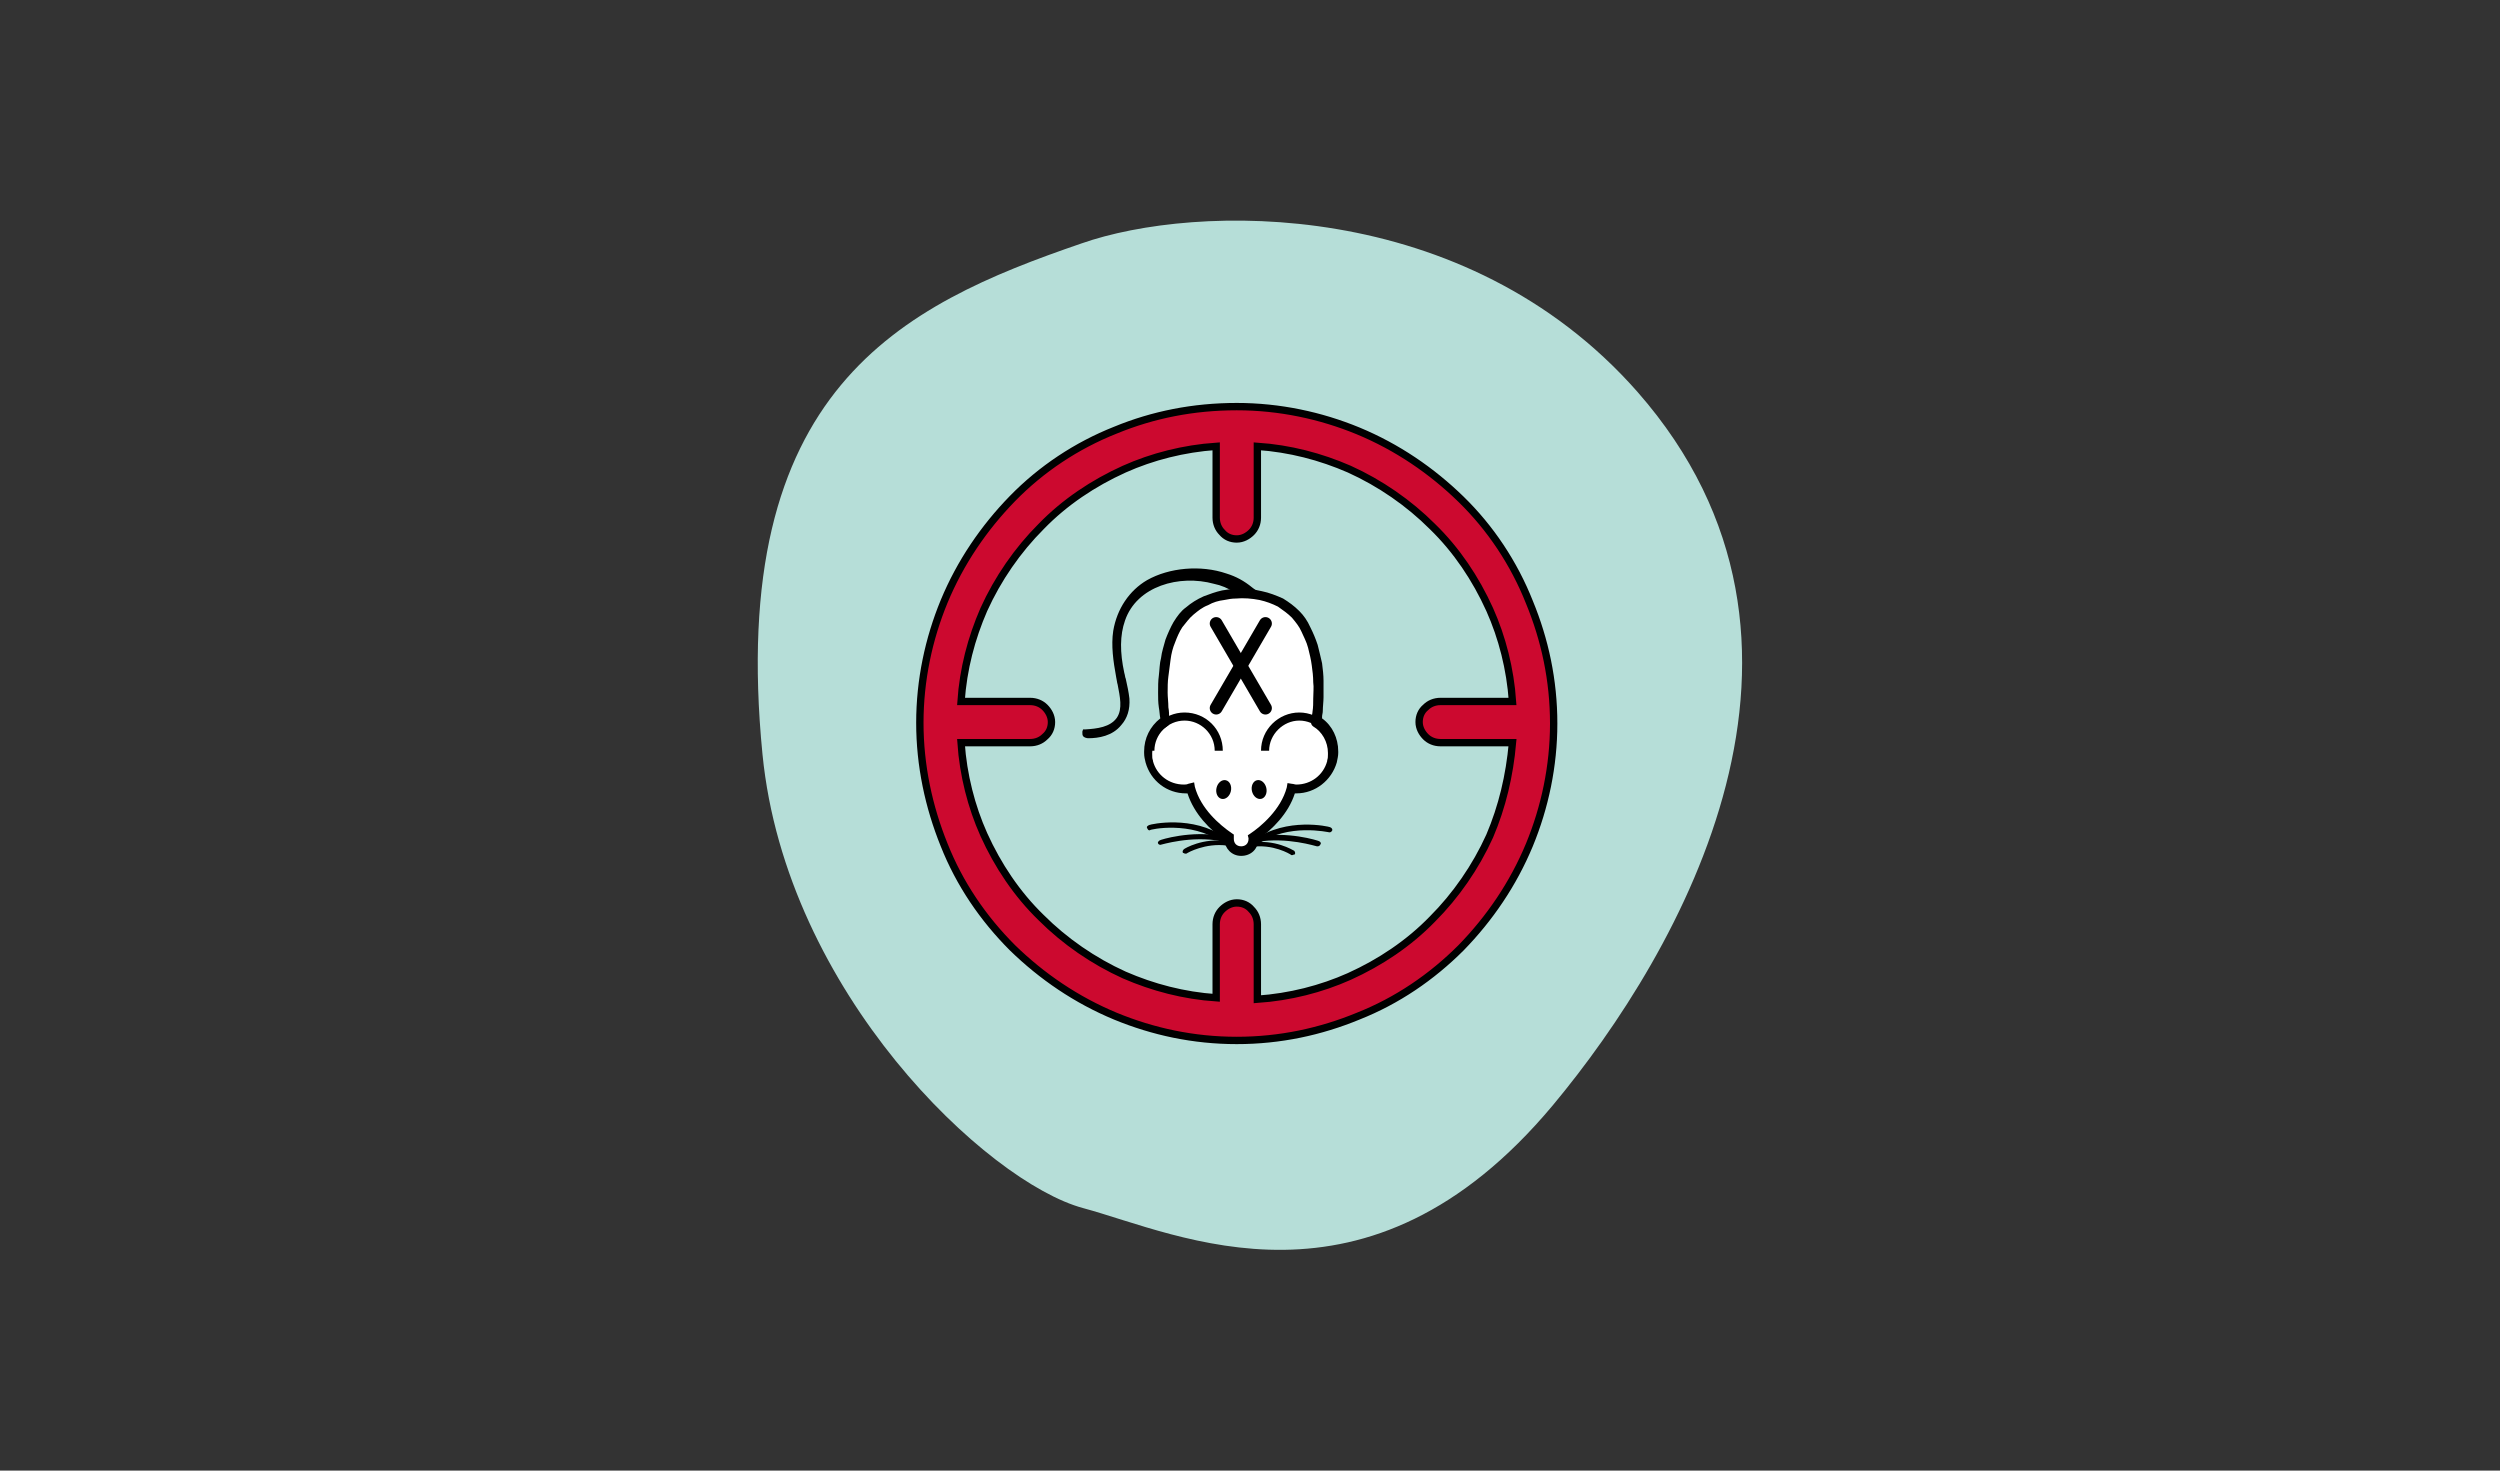
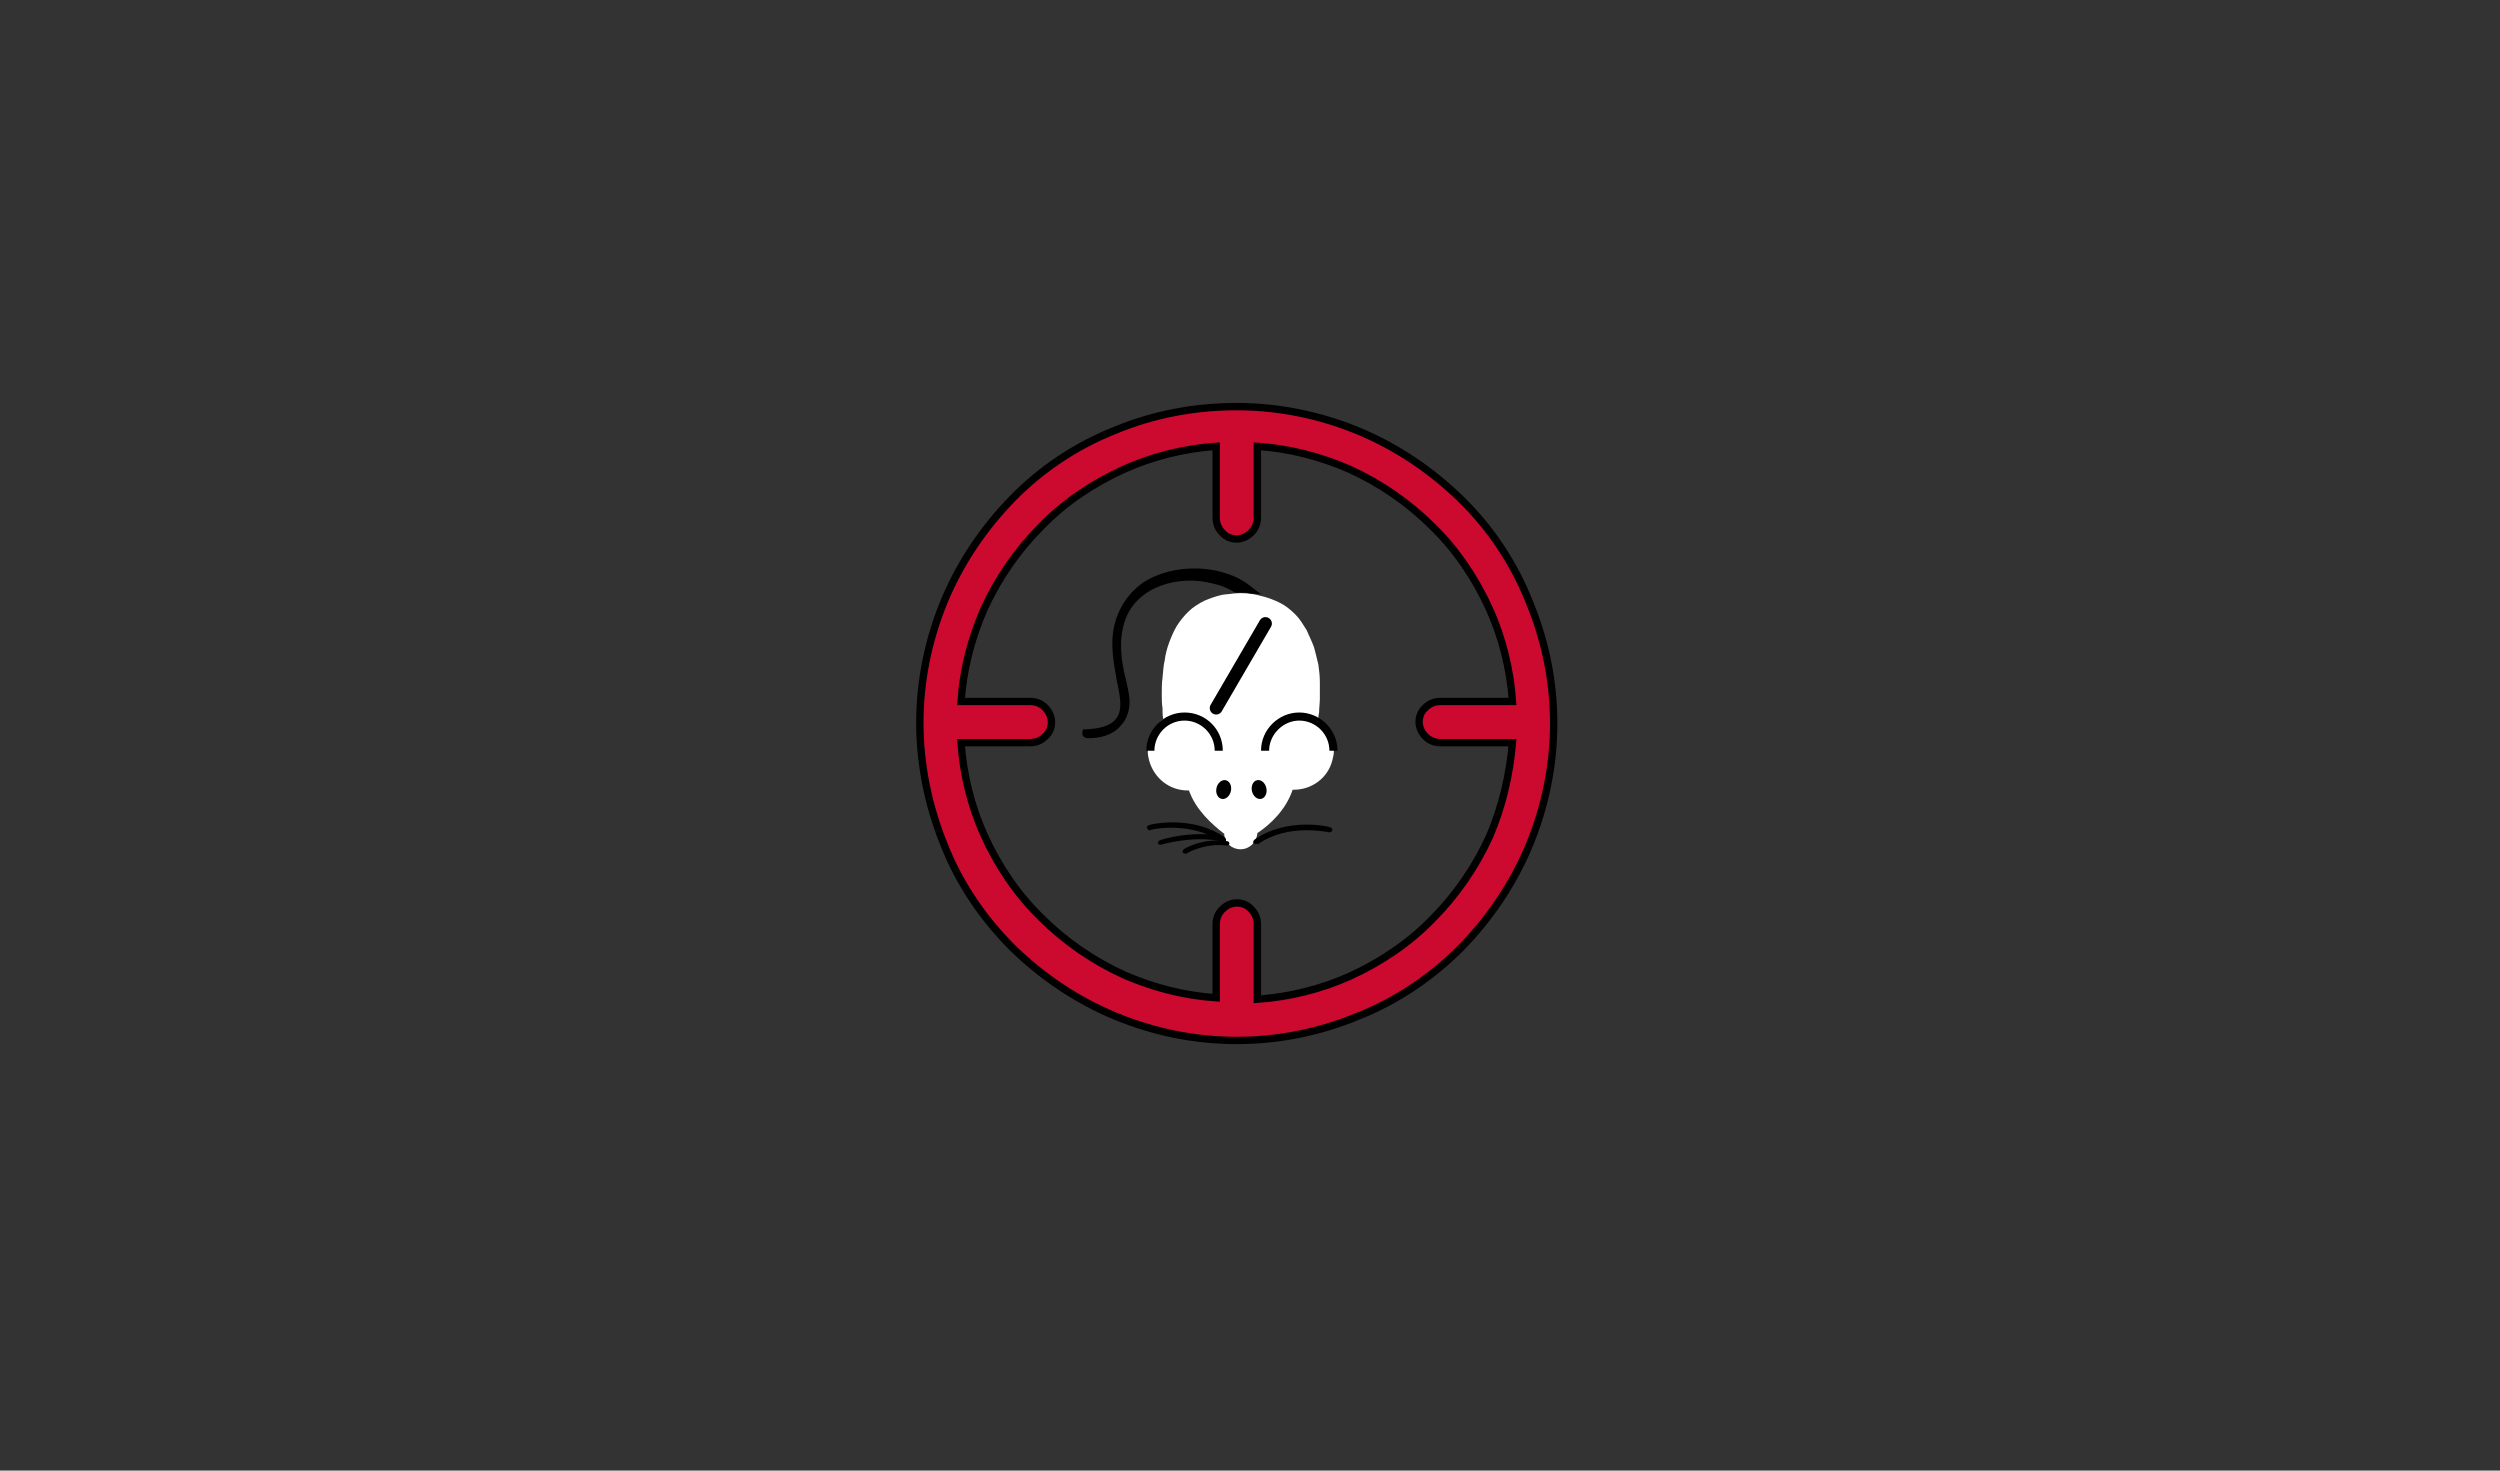
<svg xmlns="http://www.w3.org/2000/svg" version="1.1" id="Layer_1" x="0px" y="0px" viewBox="0 0 340 200" style="enable-background:new 0 0 340 200;" xml:space="preserve">
  <rect x="0" y="0" width="340" height="200" fill="#333333" stroke="none" />
  <style type="text/css">
	.st0{fill:#B6DED8;}
	.st1{fill:#FFFFFF;}
	.st2{fill:#CC092F;stroke:#000000;stroke-miterlimit:10;}
	.st3{fill:none;stroke:#000000;stroke-width:1.75;stroke-linecap:round;stroke-miterlimit:10;}
</style>
  <g>
-     <path class="st0" d="M147.1,33.1c-24.5,8.4-48.3,19.8-43.4,69.5c3.2,32.4,30.6,58.2,43.6,61.7c13,3.5,38.6,16.3,63.9-14   c17.4-20.9,41.5-62.8,11.5-97C199.2,26.6,162.5,27.7,147.1,33.1z" />
-   </g>
+     </g>
  <g>
    <g>
      <g>
        <g>
          <path class="st1" d="M168.7,115.5c-1.2,0-2.2-0.9-2.2-2.1c-1.7-1.3-3.9-3.3-4.8-5.9c-0.1,0-0.1,0-0.2,0c-2.4,0-4.5-1.6-5.2-4      c-0.1-0.4-0.2-0.8-0.2-1.2c0-0.1,0-0.1,0-0.2c0-1.7,0.8-3.3,2.1-4.3l0,0c-0.1-0.5-0.1-1-0.1-1.5c-0.1-0.6-0.1-1.3-0.1-1.9      c0-0.8,0-1.5,0.1-2.2c0.1-0.8,0.1-1.6,0.3-2.4c0.1-0.8,0.3-1.6,0.6-2.4c0.3-0.8,0.6-1.5,1-2.2c0.5-0.8,1-1.4,1.6-2      c0.6-0.6,1.4-1.1,2.2-1.5c0.7-0.3,1.5-0.6,2.4-0.8c0.6-0.1,1.1-0.1,1.7-0.2c1.1-0.1,2.3,0,3.4,0.3c1,0.2,2,0.6,2.8,1      c0.8,0.4,1.5,1,2.1,1.6c0.6,0.6,1,1.3,1.5,2.1c0.3,0.7,0.7,1.5,1,2.3c0.2,0.8,0.4,1.5,0.6,2.4c0.1,0.8,0.2,1.5,0.2,2.4      c0,0.7,0,1.4,0,2.2c0,0.6-0.1,1.2-0.1,1.8c0,0.2-0.1,0.5-0.1,0.7c0,0,0,0.1,0,0.1c0,0,0,0,0,0.1c1.3,1,2.1,2.6,2.1,4.3      c0,0.1,0,0.1,0,0.2c0,0.4-0.1,0.8-0.2,1.2c-0.6,2.4-2.8,4-5.2,4c-0.1,0-0.1,0-0.2,0c-0.9,2.7-3,4.7-4.8,5.9      C170.9,114.6,169.9,115.5,168.7,115.5z M178.9,97.5L178.9,97.5L178.9,97.5z M158.6,97.5L158.6,97.5L158.6,97.5z" />
        </g>
      </g>
    </g>
  </g>
  <g>
    <g>
      <path class="st2" d="M168.2,55.3c5.8,0,11.4,1.2,16.5,3.3c5.3,2.2,10,5.4,14,9.3s7.2,8.7,9.3,14c2.1,5.1,3.3,10.6,3.3,16.5    c0,5.8-1.2,11.4-3.3,16.5c-2.2,5.3-5.4,10-9.3,14c-4,4-8.7,7.2-14,9.3c-5.1,2.1-10.6,3.3-16.5,3.3c-5.9,0-11.4-1.2-16.5-3.3    c-5.3-2.2-10-5.4-14-9.3c-4-4-7.2-8.7-9.3-14c-2.1-5.2-3.3-10.8-3.3-16.6c0-5.8,1.2-11.4,3.3-16.5c2.2-5.3,5.4-10,9.3-14    c3.9-4,8.7-7.2,14-9.3C156.8,56.4,162.3,55.3,168.2,55.3L168.2,55.3z M205.7,101h-9.8c-0.8,0-1.5-0.3-2-0.8    c-0.5-0.5-0.9-1.2-0.9-2c0-0.8,0.3-1.5,0.9-2c0.5-0.5,1.2-0.8,2-0.8h9.8c-0.3-4.4-1.4-8.7-3.1-12.5c-1.9-4.2-4.5-8.1-7.8-11.3    c-3.2-3.2-7.1-5.9-11.3-7.8c-3.9-1.7-8.1-2.8-12.5-3.1v9.7c0,0.8-0.3,1.5-0.8,2c-0.5,0.5-1.2,0.9-2,0.9c-0.8,0-1.5-0.3-2-0.9    c-0.5-0.5-0.8-1.2-0.8-2v-9.7c-4.4,0.3-8.7,1.4-12.5,3.1c-4.2,1.9-8.1,4.5-11.3,7.8c-3.2,3.2-5.9,7.1-7.8,11.3    c-1.7,3.9-2.8,8.1-3.1,12.5h9.4c0.8,0,1.5,0.3,2,0.8c0.5,0.5,0.9,1.2,0.9,2c0,0.8-0.3,1.5-0.9,2c-0.5,0.5-1.2,0.8-2,0.8h-9.4    c0.3,4.4,1.4,8.7,3.1,12.5c1.9,4.2,4.5,8.1,7.8,11.3c3.2,3.2,7.1,5.9,11.3,7.8c3.9,1.7,8.1,2.8,12.5,3.1v-10c0-0.8,0.3-1.5,0.8-2    c0.5-0.5,1.2-0.9,2-0.9c0.8,0,1.5,0.3,2,0.9c0.5,0.5,0.8,1.2,0.8,2v10.2c4.4-0.3,8.7-1.4,12.5-3.1c4.2-1.9,8.1-4.5,11.3-7.8    c3.2-3.2,5.9-7.1,7.8-11.3C204.3,109.7,205.3,105.5,205.7,101L205.7,101z" />
    </g>
  </g>
  <line class="st3" x1="172.1" y1="84.8" x2="165.4" y2="96.3" />
-   <line class="st3" x1="165.4" y1="84.8" x2="172.1" y2="96.3" />
  <g>
    <g>
      <g>
        <path d="M170.1,80.3c-1-0.8-2.2-1.4-3.4-1.8c-3.3-1.1-7.4-0.9-10.5,0.8c-2.4,1.4-3.9,3.8-4.3,6.6c-0.3,2,0,4.1,0.4,6.2     c0.3,1.7,1.1,4.1,0,5.7c-1,1.5-3,1.7-4.6,1.8c-0.1,0.2,0.2,0.3,0.4,0.3c1.5-0.1,3.1-0.3,4.1-1.5c0.8-0.9,1-2.1,1-3.3     c-0.1-1.2-0.4-2.3-0.6-3.4c-0.5-2.4-0.7-5,0.1-7.3c1.7-5,7.9-6.5,12.7-5.2c1,0.3,1.9,0.6,2.8,1.2c0.2,0,0.5,0,0.7,0     C169.3,80.3,169.7,80.3,170.1,80.3z" />
        <path d="M148,100.4c-0.2,0-0.6-0.1-0.7-0.3c-0.1-0.1-0.1-0.3-0.1-0.6l0.1-0.3h0.3c1.6-0.1,3.4-0.3,4.3-1.6     c0.8-1.2,0.4-2.9,0.1-4.5c-0.1-0.3-0.1-0.6-0.2-1c-0.4-2.2-0.7-4.3-0.4-6.3c0.5-3,2.2-5.5,4.6-6.9c3-1.7,7.3-2.1,10.8-0.9     c1.3,0.4,2.4,1,3.5,1.9l1.2,0.9l-1.5-0.1c-0.4-0.1-0.8-0.1-1.3-0.1c-0.2,0-0.4,0-0.7,0h-0.1l-0.1-0.1c-0.8-0.5-1.7-0.9-2.7-1.1     c-4.7-1.3-10.5,0.3-12.1,5c-0.7,2-0.7,4.3-0.1,7.1c0.1,0.3,0.1,0.6,0.2,0.8c0.2,0.9,0.4,1.8,0.5,2.7c0.1,1.5-0.3,2.7-1.1,3.6     C151.3,100.1,149.4,100.4,148,100.4C148.1,100.4,148,100.4,148,100.4z M162.9,78.3c0.8,0.1,1.7,0.2,2.5,0.4     c1,0.3,1.9,0.6,2.8,1.2c0.1,0,0.2,0,0.3,0c-0.6-0.3-1.3-0.7-2-0.9C165.4,78.6,164.2,78.4,162.9,78.3z" />
      </g>
      <g>
-         <path d="M168.8,116.4c-1.3,0-2.2-1-2.3-2.2c-1.9-1.3-4.1-3.5-5-6.3c-0.1,0-0.1,0-0.2,0c-2.6,0-4.8-1.7-5.5-4.2     c-0.1-0.4-0.2-0.8-0.2-1.3c0-0.1,0-0.1,0-0.2c0-1.8,0.8-3.4,2.2-4.5l0,0c-0.1-0.5-0.1-1-0.2-1.5c-0.1-0.7-0.1-1.3-0.1-2     c0-0.8,0-1.6,0.1-2.3c0.1-0.8,0.1-1.7,0.3-2.4c0.1-0.9,0.4-1.7,0.6-2.5c0.3-0.8,0.7-1.7,1.1-2.4c0.5-0.8,1-1.5,1.7-2     c0.7-0.6,1.5-1.1,2.4-1.5c0.8-0.3,1.6-0.6,2.5-0.8c0.6-0.1,1.2-0.2,1.8-0.2c1.2-0.1,2.4,0,3.6,0.3c1,0.2,2,0.6,2.9,1     c0.8,0.5,1.5,1,2.2,1.7c0.6,0.6,1.1,1.3,1.5,2.2c0.4,0.8,0.7,1.5,1,2.4c0.2,0.8,0.4,1.6,0.6,2.5c0.1,0.8,0.2,1.6,0.2,2.4     c0,0.7,0,1.5,0,2.2c0,0.6-0.1,1.3-0.1,1.9c0,0.3-0.1,0.5-0.1,0.8c0,0,0,0.1,0,0.1c0,0,0,0,0,0.1c1.4,1,2.2,2.7,2.2,4.5     c0,0.1,0,0.1,0,0.2c0,0.4-0.1,0.8-0.2,1.3c-0.7,2.4-2.9,4.2-5.5,4.2c-0.1,0-0.1,0-0.2,0c-0.9,2.8-3.1,4.9-5,6.3     C171.1,115.5,170.1,116.4,168.8,116.4z M162.4,106.4l0.1,0.6c0.8,3,3.4,5.2,5,6.3l0.3,0.2v0.5c0,0.1,0,0.1,0,0.1c0,0.6,0.4,1,1,1     c0.6,0,1-0.4,1-1c0-0.1,0-0.1,0-0.1l-0.1-0.4l0.3-0.2c1.5-1,4.2-3.3,5-6.3l0.1-0.6l0.6,0.1c0.2,0,0.4,0.1,0.6,0.1     c2,0,3.7-1.3,4.2-3.2v-0.1c0.1-0.3,0.1-0.5,0.1-0.8l0,0l0,0c0-0.1,0-0.1,0-0.2c0-1.5-0.8-2.9-2-3.6c-0.4-0.3-0.3-0.6-0.2-1.2     v-0.1c0-0.2,0.1-0.5,0.1-0.7c0.1-0.6,0.1-1.2,0.1-1.8c0-0.8,0.1-1.5,0-2.2c0-0.8-0.1-1.6-0.2-2.3c-0.1-0.8-0.3-1.6-0.5-2.4     c-0.2-0.8-0.6-1.5-0.9-2.2c-0.3-0.7-0.8-1.3-1.3-1.9c-0.6-0.6-1.2-1-1.9-1.5c-0.8-0.4-1.6-0.7-2.5-0.9c-1-0.2-2.2-0.3-3.2-0.2     l0,0c-0.6,0-1.1,0.1-1.6,0.2c-0.8,0.1-1.5,0.3-2.2,0.7c-0.8,0.3-1.4,0.8-2,1.3c-0.6,0.5-1,1.1-1.5,1.7c-0.4,0.6-0.7,1.3-1,2.1     c-0.3,0.7-0.5,1.5-0.6,2.3c-0.1,0.7-0.2,1.5-0.3,2.3c-0.1,0.7-0.1,1.5-0.1,2.2c0,0.6,0.1,1.3,0.1,2c0.1,0.5,0.1,1,0.1,1.5v0.1     c0.1,0.3,0.1,0.8-0.3,1c-1.3,0.8-2,2.2-2,3.6c0,0.1,0,0.1,0,0.2l0,0l0,0c0,0.3,0,0.6,0.1,0.8v0.1c0.5,1.9,2.2,3.2,4.2,3.2     c0.2,0,0.4,0,0.6-0.1L162.4,106.4z M179.5,97.5L179.5,97.5L179.5,97.5z M158.2,97.5L158.2,97.5L158.2,97.5z" />
-       </g>
+         </g>
    </g>
    <g>
      <ellipse transform="matrix(0.975 -0.223 0.223 0.975 -19.628 40.838)" cx="171.2" cy="107.4" rx="1" ry="1.3" />
    </g>
    <g>
      <ellipse transform="matrix(0.223 -0.975 0.975 0.223 24.6 245.668)" cx="166.4" cy="107.4" rx="1.3" ry="1" />
    </g>
    <g>
      <path d="M181.9,102.1h-1.1c0-2.3-1.9-4.1-4.1-4.1s-4.1,1.9-4.1,4.1h-1.1c0-2.9,2.4-5.2,5.2-5.2C179.5,96.9,181.9,99.2,181.9,102.1    z" />
    </g>
    <g>
      <path d="M166.3,102.1h-1.1c0-2.3-1.9-4.1-4.1-4.1c-2.3,0-4.1,1.9-4.1,4.1h-1.1c0-2.9,2.4-5.2,5.2-5.2    C164,96.9,166.3,99.2,166.3,102.1z" />
    </g>
    <g>
      <path d="M166.3,114.6c-0.1,0-0.1,0-0.2-0.1c-4.2-2.9-9.7-1.7-9.7-1.6c-0.2,0.1-0.3-0.1-0.4-0.3s0.1-0.3,0.3-0.4s5.9-1.4,10.3,1.7    c0.1,0.1,0.2,0.3,0.1,0.5C166.5,114.5,166.3,114.6,166.3,114.6z" />
    </g>
    <g>
      <path d="M157.8,114.9c-0.1,0-0.3-0.1-0.3-0.2c-0.1-0.2,0.1-0.3,0.2-0.4c0.1-0.1,4.3-1.4,8.5-0.6c0.2,0.1,0.3,0.2,0.3,0.4    c-0.1,0.2-0.2,0.3-0.4,0.3C162,113.6,157.9,114.9,157.8,114.9C157.9,114.9,157.8,114.9,157.8,114.9z" />
    </g>
    <g>
      <path d="M161.2,116.1c-0.1,0-0.2-0.1-0.3-0.1c-0.1-0.1-0.1-0.3,0.1-0.5c0.1-0.1,2.6-1.6,5.9-1.1c0.2,0,0.3,0.2,0.3,0.3    c0,0.2-0.2,0.3-0.3,0.3c-3-0.4-5.4,1-5.4,1C161.4,116.1,161.3,116.1,161.2,116.1z" />
    </g>
    <g>
      <path d="M170.8,114.8c-0.1,0-0.2-0.1-0.3-0.1c-0.1-0.1-0.1-0.3,0.1-0.5c4.4-3.1,10.1-1.8,10.3-1.7c0.2,0.1,0.3,0.2,0.3,0.4    c-0.1,0.2-0.2,0.3-0.4,0.3c-0.1,0-5.6-1.3-9.7,1.6C170.8,114.7,170.8,114.8,170.8,114.8z" />
    </g>
    <g>
-       <path d="M179.2,115.1c-0.1,0-0.1,0-0.1,0c-0.1,0-4.1-1.3-8.1-0.6c-0.2,0.1-0.3-0.1-0.4-0.3c-0.1-0.2,0.1-0.3,0.3-0.4    c4.2-0.8,8.3,0.5,8.5,0.6c0.2,0.1,0.3,0.3,0.2,0.4C179.5,115,179.4,115.1,179.2,115.1z" />
-     </g>
+       </g>
    <g>
-       <path d="M175.7,116.3c-0.1,0-0.1,0-0.2-0.1c0,0-2.4-1.5-5.4-1c-0.2,0-0.3-0.1-0.3-0.3c0-0.2,0.1-0.3,0.3-0.3    c3.3-0.5,5.7,1,5.9,1.1c0.1,0.1,0.2,0.3,0.1,0.5C175.9,116.2,175.9,116.3,175.7,116.3z" />
-     </g>
+       </g>
  </g>
</svg>